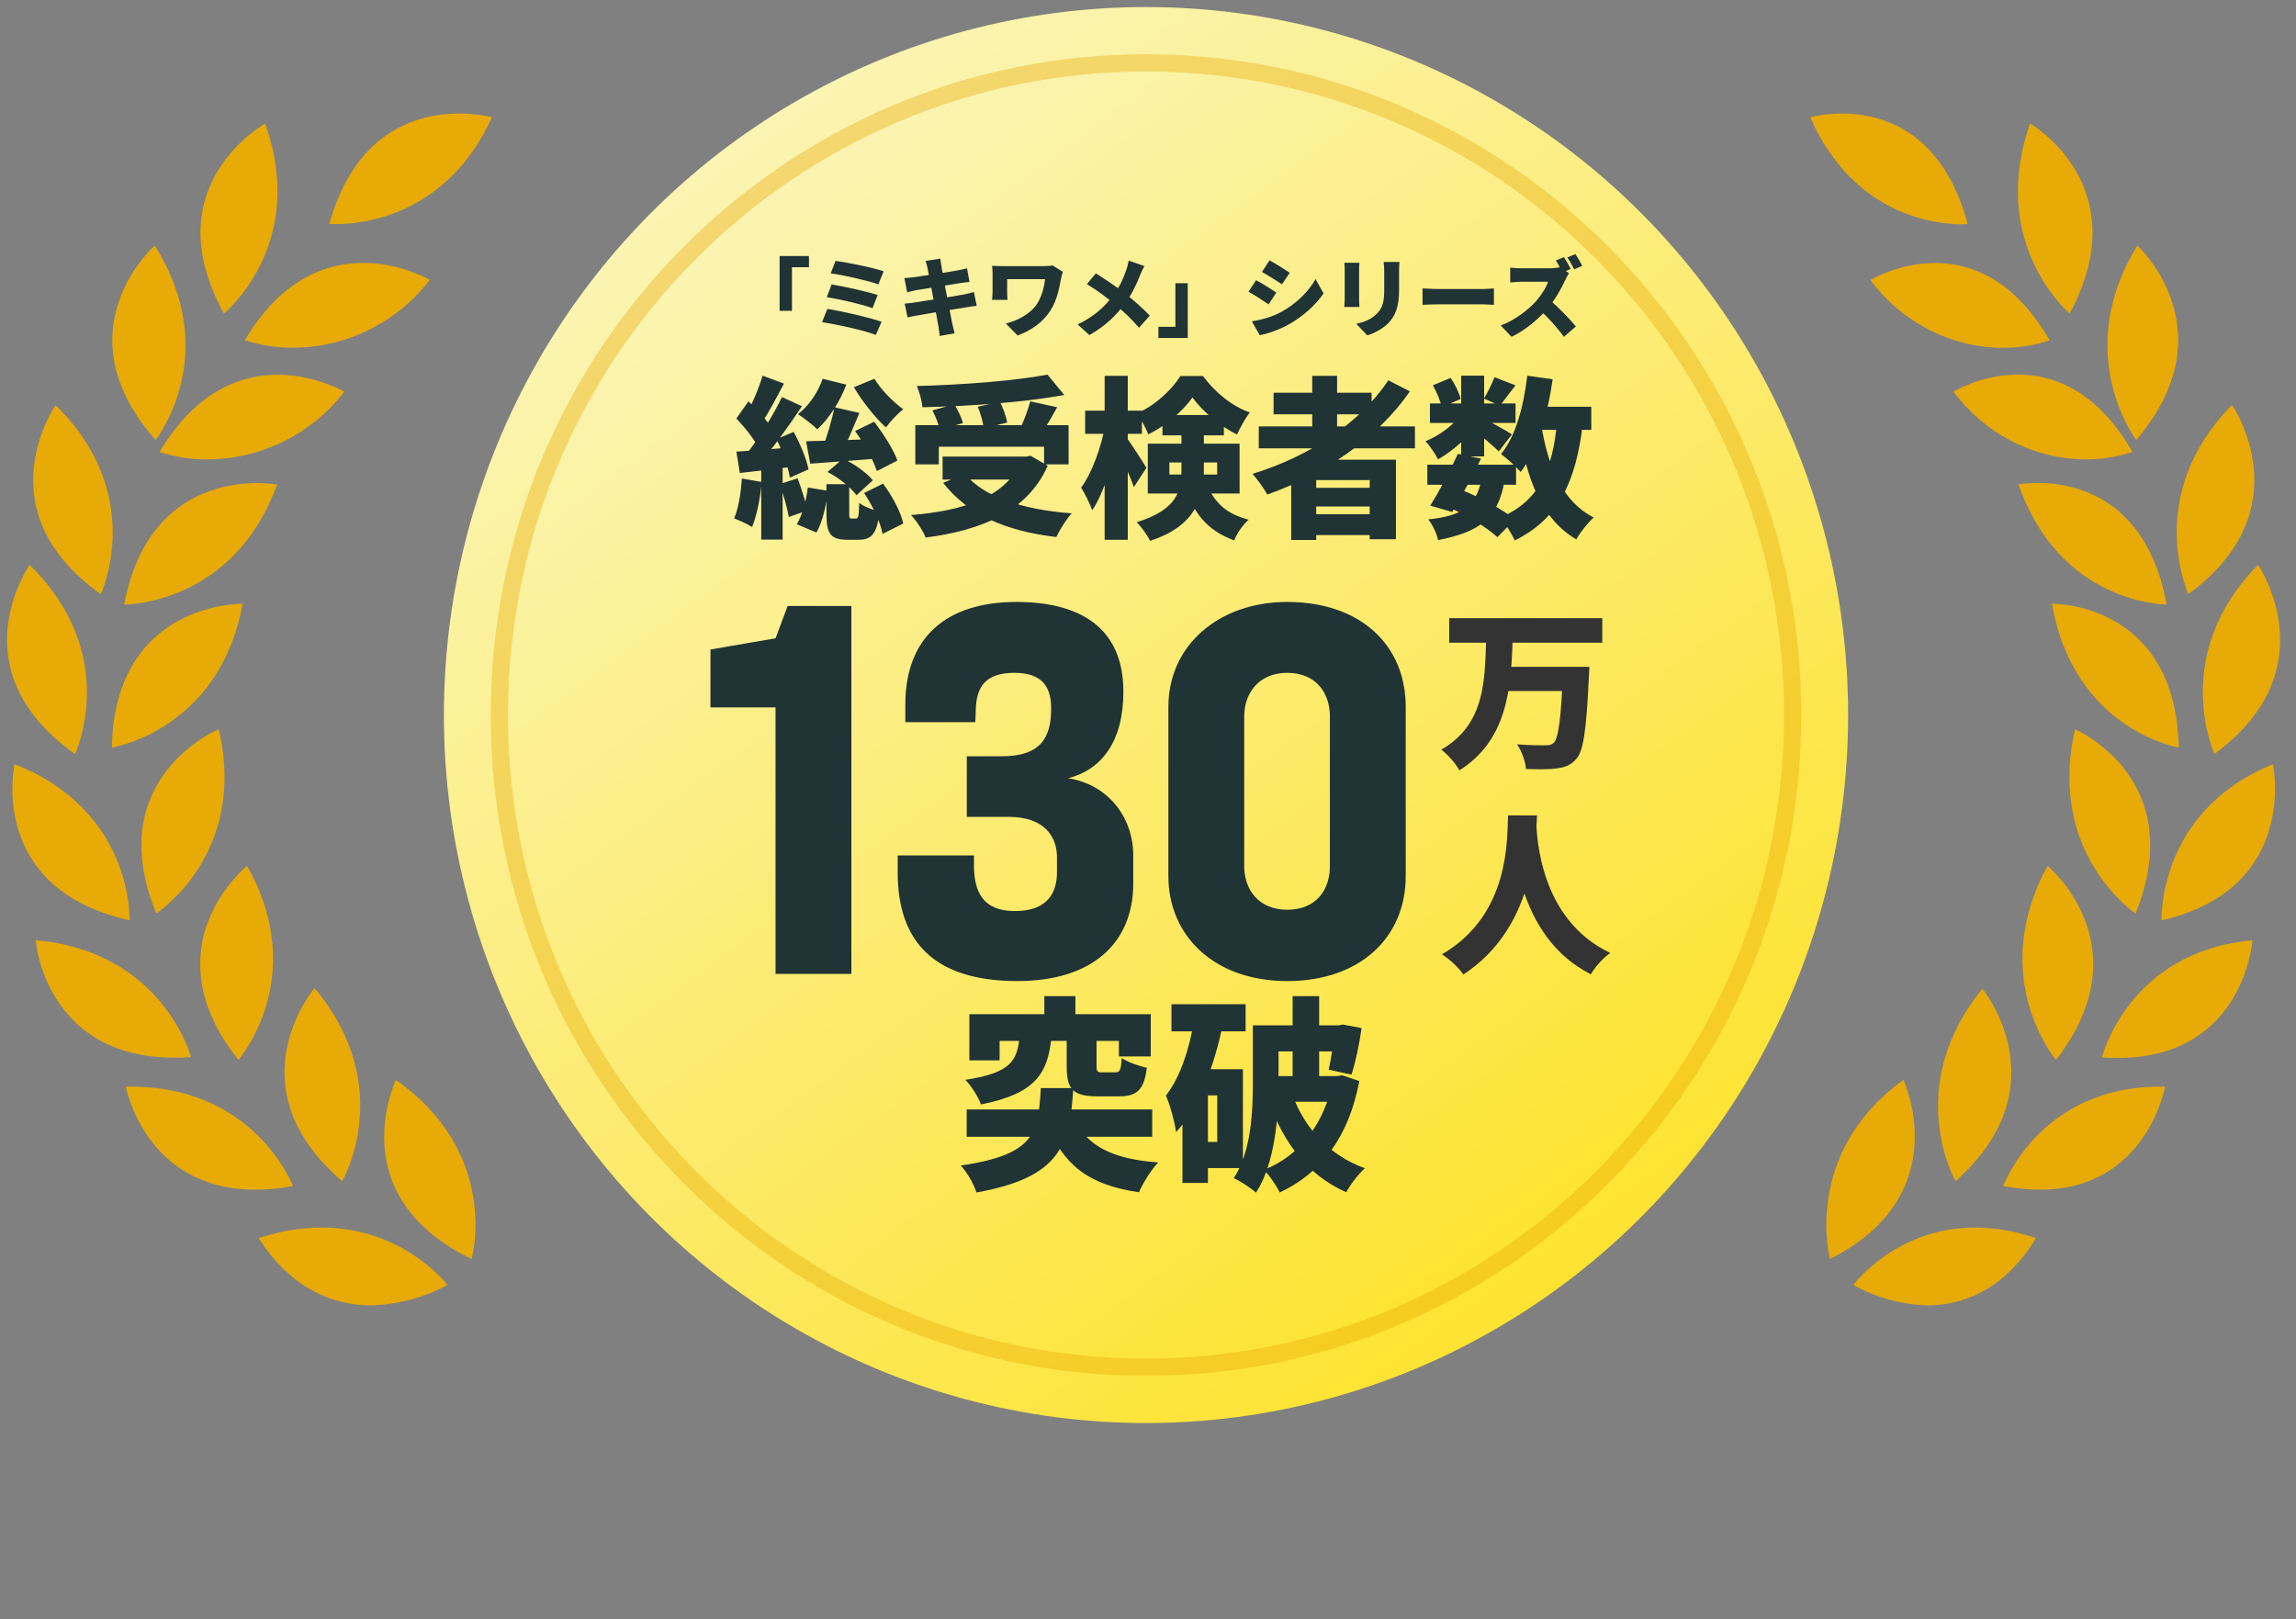
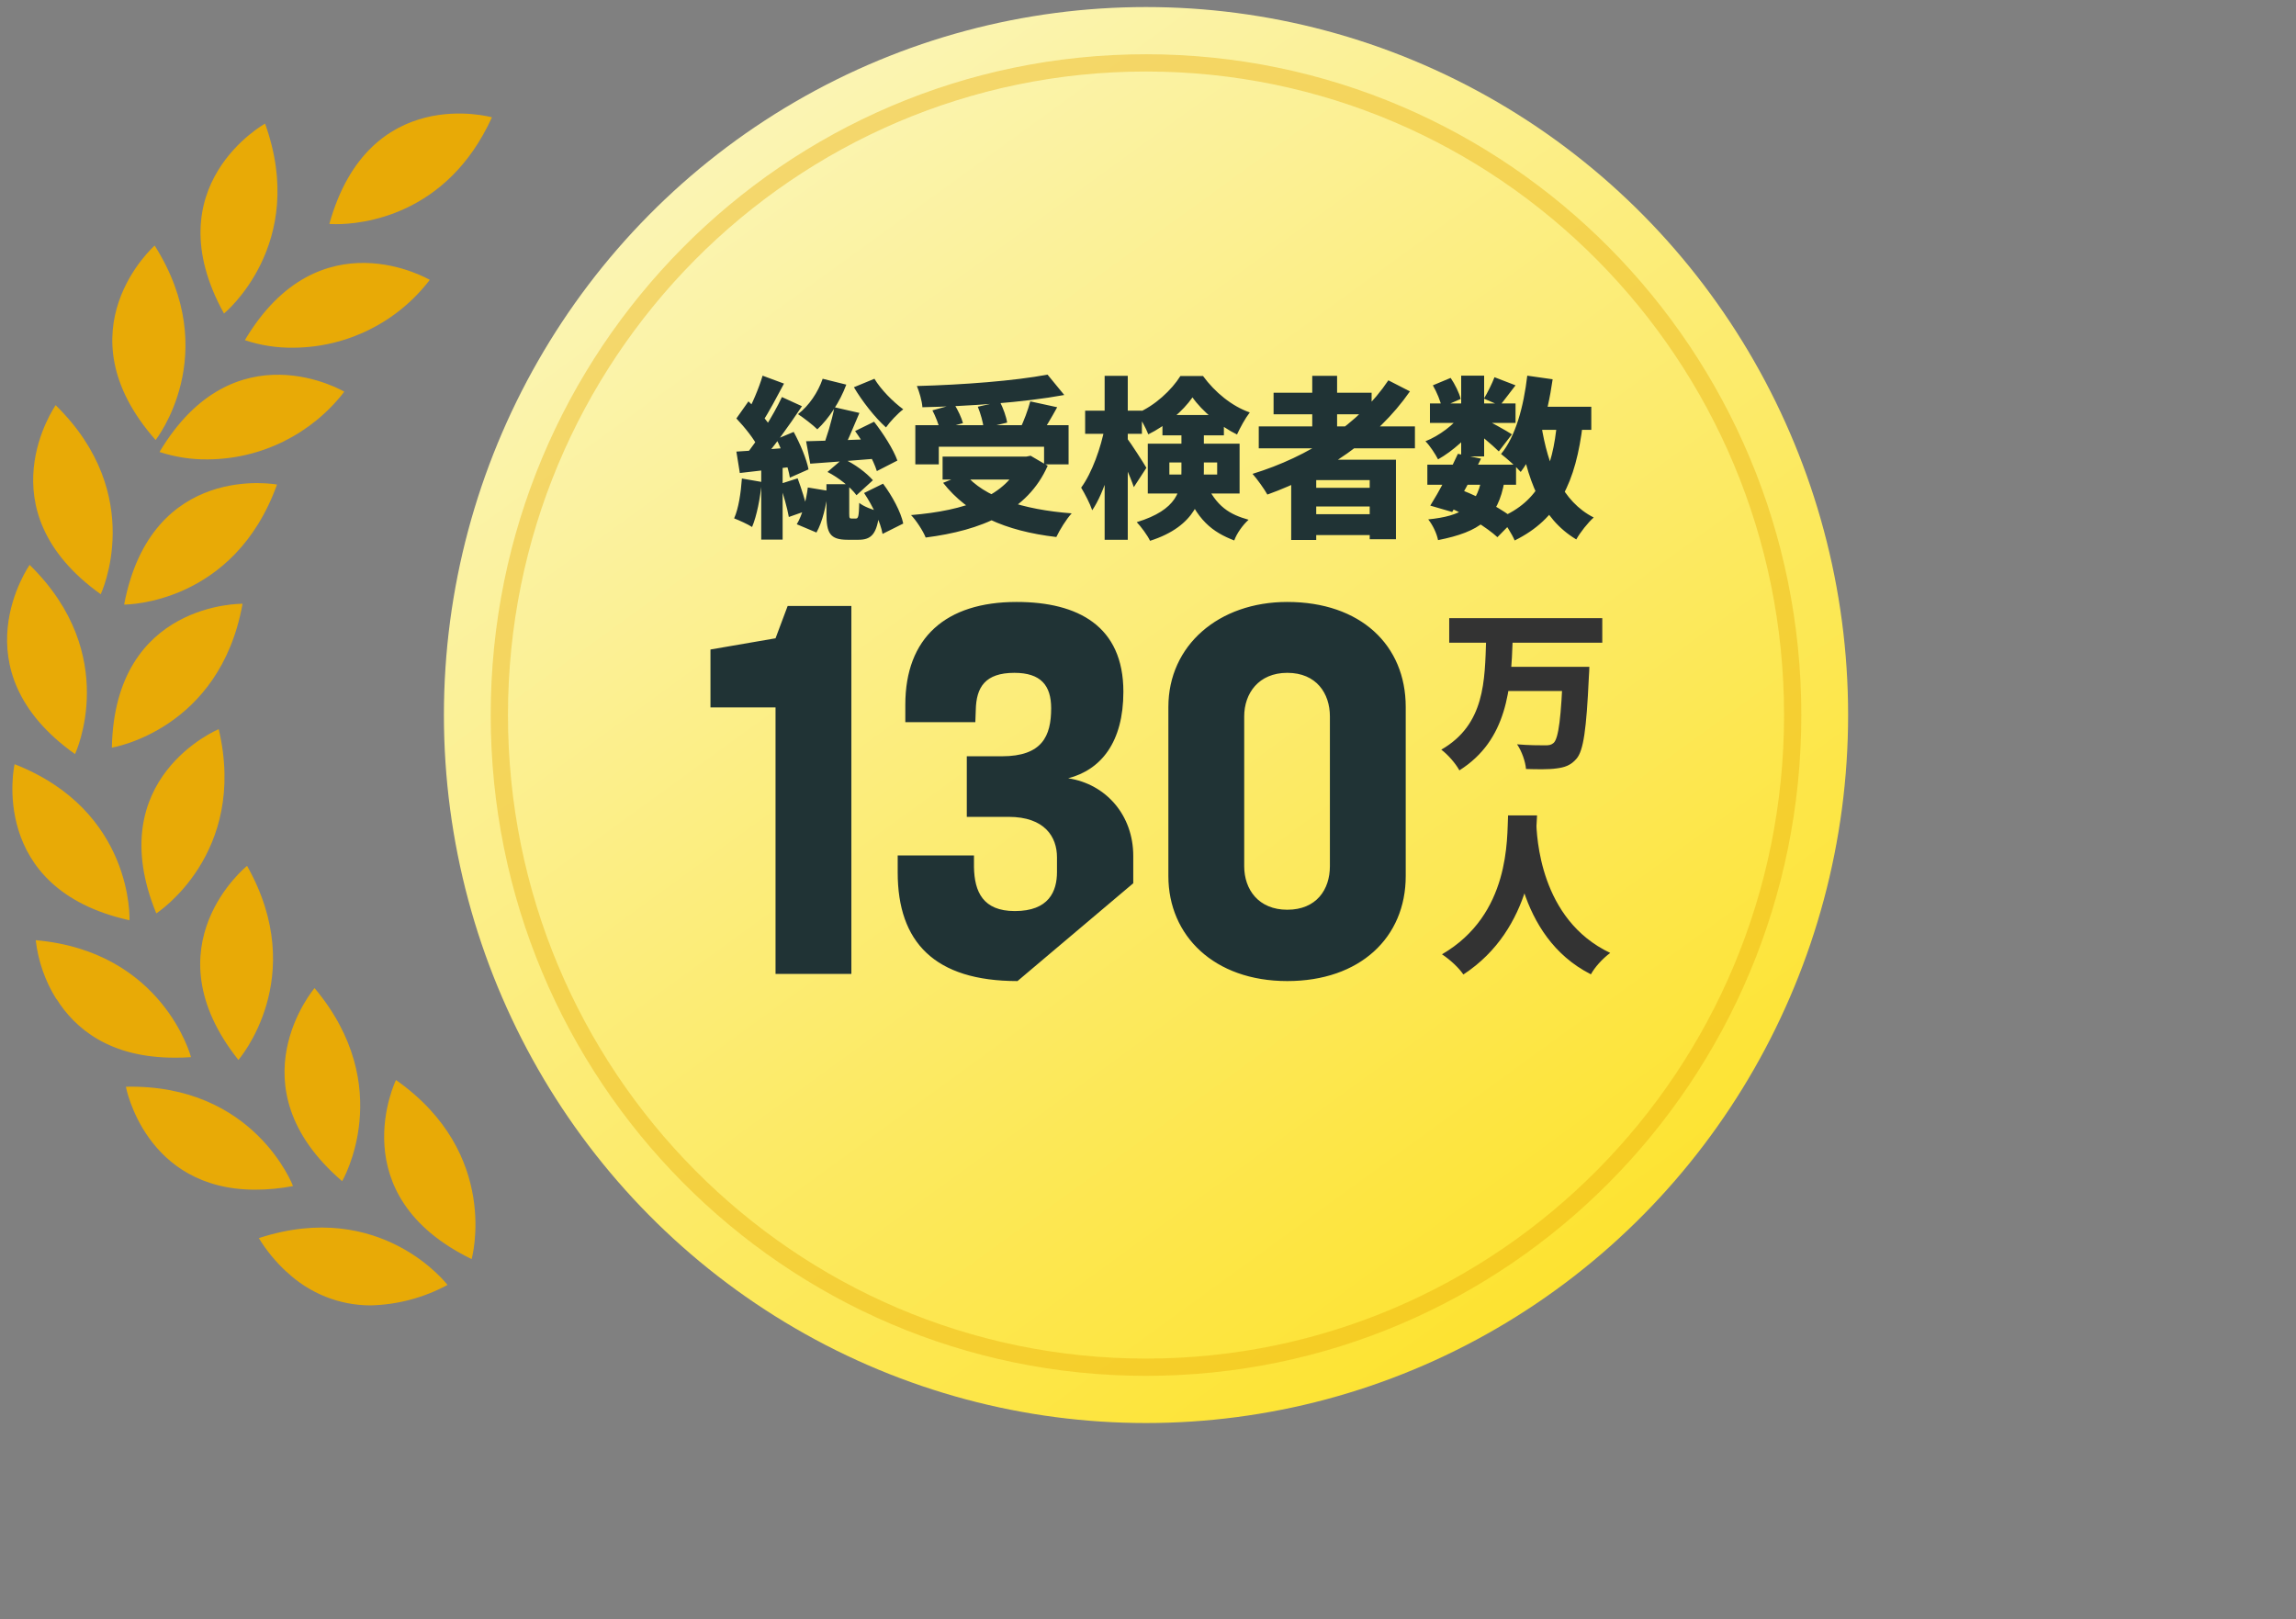
<svg xmlns="http://www.w3.org/2000/svg" width="112" height="79" viewBox="0 0 112 79" fill="none">
  <rect x="0" y="0" width="112" height="79" fill="#808080" stroke="none" />
  <g clip-path="url(#clip0_2147_3917)">
    <path d="M13.972 62.042C13.447 61.556 12.994 61.005 12.626 60.401C18.6 58.445 21.83 62.685 21.83 62.685C20.675 63.309 19.388 63.651 18.082 63.683C16.552 63.683 15.088 63.093 13.979 62.042H13.972ZM19.316 52.688C24.45 56.298 23.006 61.425 23.006 61.425C16.585 58.3 19.316 52.688 19.316 52.688ZM6.14 53.016C12.41 52.878 14.294 57.861 14.294 57.861C13.683 57.979 13.066 58.038 12.449 58.038C7.072 58.038 6.14 53.016 6.14 53.016ZM15.344 48.204C19.388 53.022 16.69 57.624 16.69 57.624C11.28 52.976 15.344 48.204 15.344 48.204ZM12.049 42.236C15.134 47.692 11.629 51.709 11.629 51.709C7.204 46.136 12.049 42.243 12.049 42.243V42.236ZM2.746 48.736C2.201 47.862 1.86 46.884 1.742 45.867C7.965 46.418 9.318 51.572 9.318 51.572C9.035 51.591 8.766 51.604 8.51 51.598C5.339 51.598 3.652 50.167 2.753 48.729L2.746 48.736ZM0.711 37.28C6.541 39.565 6.317 44.895 6.317 44.895C-0.648 43.352 0.711 37.26 0.711 37.287V37.28ZM10.67 35.573C12.101 41.678 7.624 44.56 7.624 44.56C4.919 37.969 10.657 35.573 10.67 35.573ZM1.446 27.558C5.943 31.963 3.659 36.788 3.659 36.788C-2.151 32.659 1.446 27.564 1.446 27.558ZM11.832 29.455C10.723 35.626 5.457 36.473 5.457 36.473C5.595 29.343 11.832 29.455 11.832 29.455ZM6.055 29.494C7.388 22.477 13.513 23.639 13.513 23.639C11.412 29.462 6.193 29.494 6.055 29.494ZM2.713 19.765C7.204 24.164 4.913 28.989 4.913 28.989C-0.865 24.853 2.713 19.785 2.713 19.765ZM7.781 22.05C11.431 15.925 16.795 19.109 16.795 19.109C15.206 21.17 12.758 22.391 10.151 22.411C9.35 22.424 8.55 22.299 7.781 22.05ZM7.545 11.98C10.9 17.284 7.591 21.466 7.591 21.466C2.864 16.109 7.545 11.98 7.545 11.98ZM11.944 16.595C15.581 10.47 20.964 13.654 20.964 13.654C19.382 15.722 16.933 16.943 14.333 16.962C13.519 16.976 12.712 16.851 11.944 16.595ZM12.928 6.026C15.055 11.927 10.926 15.295 10.926 15.295C7.473 9.052 12.928 6.032 12.928 6.032V6.026ZM16.066 10.923C17.99 4.023 23.997 5.724 23.997 5.724C21.784 10.582 17.583 10.936 16.388 10.936C16.178 10.936 16.066 10.923 16.066 10.923Z" fill="#E8AA06" />
  </g>
  <g clip-path="url(#clip1_2147_3917)">
-     <path d="M90.408 62.685C90.408 62.685 93.535 58.444 99.313 60.401C98.957 61.005 98.519 61.563 98.016 62.042C96.942 63.092 95.525 63.683 94.044 63.683C92.773 63.65 91.527 63.309 90.408 62.685ZM92.849 52.681C92.849 52.681 95.48 58.293 89.27 61.418C89.27 61.418 87.878 56.291 92.849 52.681ZM97.718 57.86C97.718 57.86 99.542 52.877 105.612 53.015C105.612 53.015 104.722 58.037 99.51 58.037C98.906 58.037 98.309 57.972 97.718 57.86ZM96.701 48.236C96.701 48.236 100.623 52.976 95.391 57.624C95.391 57.624 92.779 53.048 96.701 48.236ZM99.885 42.243C99.885 42.243 104.602 46.136 100.292 51.709C100.292 51.709 96.898 47.691 99.885 42.236V42.243ZM102.536 51.578C102.536 51.578 103.82 46.418 109.877 45.873C109.763 46.891 109.426 47.869 108.905 48.742C108.034 50.173 106.394 51.611 103.324 51.611C103.07 51.611 102.809 51.604 102.536 51.584V51.578ZM110.875 37.286C110.875 37.286 112.178 43.352 105.441 44.901C105.441 44.901 105.231 39.571 110.875 37.286ZM101.226 35.58C101.226 35.58 106.826 37.982 104.176 44.567C104.176 44.567 99.834 41.678 101.22 35.58H101.226ZM110.151 27.558C110.151 27.558 113.647 32.652 108.021 36.781C108.021 36.781 105.803 31.956 110.151 27.558ZM100.095 29.455C100.095 29.455 106.133 29.343 106.28 36.472C106.28 36.472 101.176 35.626 100.095 29.455ZM98.468 23.632C98.468 23.632 104.405 22.476 105.688 29.488C105.555 29.488 100.495 29.448 98.461 23.632H98.468ZM108.879 19.759C108.879 19.759 112.407 24.84 106.75 28.982C106.75 28.982 104.532 24.157 108.879 19.759ZM95.296 19.102C95.296 19.102 100.489 15.918 104.023 22.043C103.279 22.293 102.504 22.417 101.729 22.411C99.205 22.391 96.834 21.177 95.296 19.109V19.102ZM104.258 11.973C104.258 11.973 108.778 16.109 104.207 21.465C104.207 21.465 101.01 17.284 104.258 11.979V11.973ZM91.247 13.66C91.247 13.66 96.447 10.47 99.981 16.601C99.237 16.857 98.455 16.975 97.667 16.969C95.15 16.949 92.779 15.728 91.241 13.66H91.247ZM99.027 6.025C99.027 6.025 104.309 9.052 100.959 15.295C100.959 15.295 96.961 11.927 99.027 6.025ZM88.304 5.723C88.304 5.723 94.126 4.023 95.983 10.929C95.983 10.929 95.868 10.942 95.671 10.942C94.514 10.936 90.446 10.581 88.304 5.723Z" fill="#E8AA06" />
-   </g>
+     </g>
  <ellipse cx="55.903" cy="34.883" rx="34.249" ry="34.539" fill="url(#paint0_linear_2147_3917)" />
-   <ellipse cx="55.903" cy="34.883" rx="31.966" ry="32.236" fill="url(#paint1_linear_2147_3917)" />
  <path d="M87.448 34.883C87.448 52.458 73.321 66.699 55.903 66.699C38.484 66.699 24.358 52.458 24.358 34.883C24.358 17.309 38.484 3.068 55.903 3.068C73.321 3.068 87.448 17.309 87.448 34.883Z" stroke="#E8AA06" stroke-opacity="0.39" stroke-width="0.842" />
-   <path d="M50.943 48.597H52.458V50.325H50.943V48.597ZM49.731 50.658H51.286C51.094 52.294 50.609 53.335 47.852 53.88C47.73 53.527 47.377 52.971 47.094 52.678C49.367 52.335 49.589 51.709 49.731 50.658ZM52.034 50.648H53.489V52.001C53.489 52.294 53.539 52.315 53.792 52.315C53.903 52.315 54.276 52.315 54.408 52.315C54.63 52.315 54.681 52.203 54.721 51.617C54.994 51.809 55.569 52.011 55.943 52.092C55.812 53.183 55.448 53.486 54.569 53.486C54.317 53.486 53.792 53.486 53.549 53.486C52.307 53.486 52.034 53.113 52.034 52.011V50.648ZM47.286 49.476H56.135V51.537H54.58V50.779H48.761V51.729H47.286V49.476ZM47.155 54.123H56.206V55.456H47.155V54.123ZM50.771 53.082H52.357C52.185 55.8 51.791 57.436 47.63 58.174C47.518 57.78 47.165 57.184 46.872 56.86C50.539 56.325 50.65 55.224 50.771 53.082ZM52.398 54.577C53.014 55.891 54.246 56.547 56.499 56.709C56.166 57.052 55.751 57.719 55.559 58.163C53.054 57.8 51.872 56.81 51.054 54.81L52.398 54.577ZM57.145 48.991H60.762V50.314H57.145V48.991ZM58.287 52.163H60.63V56.982H58.287V55.709H59.378V53.436H58.287V52.163ZM58.267 49.688L59.651 49.991C59.236 51.921 58.539 53.961 57.368 55.234C57.327 54.84 57.075 53.88 56.873 53.446C57.59 52.537 58.024 51.143 58.267 49.688ZM57.681 52.163H58.923V57.709H57.681V52.163ZM61.742 50.022H65.479V51.294H61.742V50.022ZM65.106 50.022H65.287L65.499 49.981L66.419 50.153C66.308 50.951 66.116 51.85 65.924 52.426L64.813 52.183C64.934 51.678 65.055 50.85 65.106 50.203V50.022ZM63.055 48.597H64.348V53.234H63.055V48.597ZM61.115 50.022H62.368V52.81C62.368 54.395 62.216 56.729 61.267 58.184C61.045 57.972 60.489 57.608 60.186 57.477C61.045 56.153 61.115 54.214 61.115 52.81V50.022ZM61.954 52.496H65.146V53.749H61.954V52.496ZM65.015 52.496H65.247L65.469 52.456L66.308 52.739C65.782 55.507 64.439 57.224 62.429 58.174C62.267 57.85 61.923 57.335 61.651 57.072C63.398 56.396 64.631 54.789 65.015 52.709V52.496ZM63.055 53.436C63.641 55.032 64.853 56.376 66.58 56.992C66.277 57.254 65.863 57.8 65.671 58.163C63.812 57.345 62.631 55.779 61.893 53.749L63.055 53.436Z" fill="#203335" />
-   <path d="M38.03 12.491H39.461V13.038H38.632V15.164H38.03V12.491ZM40.757 12.731C41.317 12.798 42.576 13.051 43.106 13.236L42.845 13.871C42.365 13.695 41.124 13.413 40.522 13.337L40.757 12.731ZM40.568 13.876C41.183 13.977 42.281 14.217 42.812 14.393L42.563 15.033C42.083 14.852 40.976 14.6 40.332 14.495L40.568 13.876ZM40.358 15.071C41.09 15.181 42.424 15.492 43.005 15.698L42.723 16.338C42.151 16.111 40.774 15.816 40.101 15.715L40.358 15.071ZM45.244 13.068C45.215 12.941 45.185 12.836 45.152 12.731L45.871 12.617C45.884 12.701 45.897 12.857 45.918 12.962C45.968 13.291 46.355 15.319 46.461 15.833C46.49 15.959 46.532 16.115 46.57 16.262L45.838 16.389C45.817 16.224 45.808 16.073 45.783 15.947C45.707 15.501 45.324 13.476 45.244 13.068ZM44.116 13.564C44.264 13.556 44.398 13.547 44.529 13.531C44.878 13.489 46.36 13.261 46.726 13.19C46.865 13.164 47.054 13.122 47.172 13.089L47.294 13.754C47.185 13.762 46.991 13.792 46.856 13.808C46.402 13.88 44.946 14.111 44.663 14.162C44.52 14.191 44.407 14.217 44.251 14.259L44.116 13.564ZM44.129 14.81C44.247 14.806 44.457 14.781 44.6 14.76C45.051 14.692 46.57 14.452 47.046 14.36C47.21 14.326 47.387 14.284 47.509 14.25L47.644 14.92C47.517 14.928 47.324 14.962 47.164 14.987C46.646 15.067 45.131 15.315 44.718 15.395C44.529 15.429 44.369 15.458 44.272 15.484L44.129 14.81ZM51.844 13.261C51.815 13.337 51.768 13.526 51.756 13.594C51.68 14.002 51.579 14.621 51.238 15.151C50.885 15.707 50.312 16.123 49.639 16.367L49.066 15.783C49.601 15.656 50.278 15.319 50.602 14.802C50.8 14.478 50.935 14.048 50.977 13.619C50.695 13.619 49.428 13.619 49.129 13.619C49.129 13.754 49.129 14.053 49.129 14.242C49.129 14.305 49.129 14.482 49.146 14.629H48.393C48.405 14.486 48.418 14.372 48.418 14.242C48.418 14.053 48.418 13.564 48.418 13.358C48.418 13.236 48.41 13.089 48.397 12.967C48.54 12.975 48.746 12.983 48.948 12.983C49.133 12.983 50.544 12.983 50.876 12.983C51.049 12.983 51.217 12.975 51.352 12.95L51.844 13.261ZM55.822 12.979C55.759 13.084 55.666 13.295 55.624 13.4C55.464 13.817 55.203 14.381 54.854 14.84C54.471 15.341 53.97 15.879 53.141 16.346L52.568 15.829C53.326 15.463 53.848 15.016 54.298 14.419C54.626 13.985 54.803 13.573 54.95 13.143C54.992 13.021 55.039 12.832 55.06 12.714L55.822 12.979ZM53.456 13.337C53.877 13.594 54.445 13.985 54.82 14.271C55.287 14.625 55.742 15.037 56.087 15.399L55.561 15.989C55.186 15.547 54.807 15.193 54.353 14.819C54.045 14.566 53.587 14.204 53.019 13.859L53.456 13.337ZM57.939 16.49H56.508V15.942H57.337V13.817H57.939V16.49ZM61.929 12.701C62.224 12.861 62.674 13.143 62.914 13.307L62.535 13.871C62.283 13.703 61.853 13.43 61.559 13.265L61.929 12.701ZM61.066 15.677C61.542 15.597 62.034 15.471 62.51 15.214C63.234 14.814 63.84 14.221 64.172 13.615L64.564 14.313C64.16 14.907 63.558 15.433 62.859 15.833C62.43 16.073 61.811 16.292 61.449 16.351L61.066 15.677ZM61.272 13.669C61.575 13.829 62.022 14.111 62.257 14.276L61.883 14.848C61.626 14.671 61.201 14.393 60.902 14.233L61.272 13.669ZM68.264 12.781C68.255 12.908 68.247 13.051 68.247 13.236C68.247 13.48 68.247 13.918 68.247 14.154C68.247 15 68.049 15.421 67.729 15.757C67.447 16.052 67.005 16.267 66.698 16.363L66.163 15.799C66.601 15.703 66.929 15.547 67.182 15.286C67.464 14.987 67.523 14.688 67.523 14.107C67.523 13.867 67.523 13.438 67.523 13.236C67.523 13.051 67.51 12.908 67.493 12.781H68.264ZM66.315 12.819C66.306 12.925 66.298 13 66.298 13.152C66.298 13.371 66.298 14.313 66.298 14.583C66.298 14.688 66.306 14.865 66.315 14.974H65.574C65.578 14.89 65.595 14.709 65.595 14.579C65.595 14.305 65.595 13.371 65.595 13.152C65.595 13.072 65.591 12.925 65.578 12.819H66.315ZM69.392 14.069C69.56 14.082 69.914 14.099 70.12 14.099C70.722 14.099 71.942 14.099 72.355 14.099C72.544 14.099 72.751 14.078 72.873 14.069V14.873C72.763 14.869 72.528 14.848 72.355 14.848C71.938 14.848 70.718 14.848 70.12 14.848C69.88 14.848 69.564 14.861 69.392 14.873V14.069ZM76.291 12.546C76.401 12.71 76.556 12.988 76.62 13.122L76.22 13.291C76.131 13.118 76.009 12.882 75.896 12.706L76.291 12.546ZM76.851 12.398C76.96 12.558 77.112 12.828 77.183 12.971L76.788 13.139C76.704 12.967 76.565 12.718 76.455 12.558L76.851 12.398ZM76.535 13.333C76.498 13.387 76.409 13.535 76.363 13.64C76.186 14.031 75.879 14.595 75.508 15.033C75.037 15.585 74.385 16.119 73.736 16.431L73.206 15.879C73.888 15.631 74.553 15.113 74.927 14.697C75.201 14.385 75.428 14.015 75.517 13.745C75.327 13.745 74.41 13.745 74.208 13.745C74.018 13.745 73.787 13.771 73.669 13.779V13.055C73.816 13.076 74.086 13.089 74.208 13.089C74.46 13.089 75.412 13.089 75.614 13.089C75.824 13.089 76.022 13.059 76.119 13.025L76.535 13.333ZM75.563 14.612C75.988 14.949 76.607 15.597 76.872 15.926L76.287 16.435C75.971 15.985 75.529 15.505 75.079 15.088L75.563 14.612Z" fill="#203335" />
  <path d="M40.702 19.867L41.923 20.145C41.611 20.886 41.275 21.694 40.997 22.216L40.088 21.947C40.323 21.374 40.584 20.507 40.702 19.867ZM41.712 21.029L42.638 20.574C43.085 21.147 43.581 21.921 43.775 22.468L42.773 22.982C42.613 22.452 42.15 21.635 41.712 21.029ZM42.15 24.051L43.076 23.596C43.522 24.194 43.943 24.969 44.061 25.541L43.051 26.046C42.958 25.499 42.571 24.674 42.15 24.051ZM39.322 21.526C40.222 21.509 41.611 21.458 42.941 21.408L42.925 22.359C41.729 22.46 40.475 22.553 39.524 22.62L39.322 21.526ZM40.13 18.478L41.283 18.764C40.972 19.606 40.425 20.431 39.869 20.945C39.658 20.734 39.187 20.372 38.926 20.204C39.456 19.8 39.903 19.143 40.13 18.478ZM42.655 18.478C42.967 19 43.556 19.598 44.061 19.968C43.792 20.17 43.404 20.583 43.219 20.852C42.681 20.372 42.049 19.564 41.654 18.891L42.655 18.478ZM40.365 23.024L41.123 22.376C41.687 22.628 42.268 23.066 42.58 23.428L41.78 24.16C41.494 23.765 40.896 23.293 40.365 23.024ZM40.315 23.622H41.426V25.044C41.426 25.28 41.443 25.297 41.544 25.297C41.586 25.297 41.704 25.297 41.746 25.297C41.864 25.297 41.898 25.213 41.914 24.531C42.117 24.708 42.596 24.884 42.899 24.96C42.79 26.055 42.504 26.332 41.881 26.332C41.712 26.332 41.502 26.332 41.342 26.332C40.483 26.332 40.315 26.004 40.315 25.053V23.622ZM39.406 23.782L40.382 23.942C40.315 24.64 40.121 25.457 39.827 25.979L38.867 25.575C39.128 25.154 39.33 24.413 39.406 23.782ZM37.2 18.327L38.244 18.714C37.891 19.379 37.495 20.12 37.184 20.6L36.384 20.254C36.678 19.741 37.023 18.933 37.2 18.327ZM38.143 19.37L39.12 19.817C38.48 20.776 37.663 21.93 37.007 22.645L36.325 22.258C36.956 21.492 37.714 20.28 38.143 19.37ZM35.921 20.414L36.51 19.581C36.931 19.977 37.444 20.515 37.638 20.911L36.99 21.854C36.813 21.441 36.325 20.844 35.921 20.414ZM37.874 21.424L38.716 21.071C39.035 21.652 39.347 22.401 39.44 22.898L38.53 23.302C38.455 22.805 38.177 22.022 37.874 21.424ZM35.921 22.031C36.661 21.989 37.764 21.896 38.833 21.812L38.85 22.746C37.891 22.872 36.88 22.982 36.089 23.075L35.921 22.031ZM38.042 23.613L38.909 23.335C39.094 23.832 39.296 24.472 39.389 24.901L38.48 25.221C38.404 24.783 38.211 24.118 38.042 23.613ZM36.19 23.344L37.158 23.512C37.083 24.32 36.914 25.171 36.687 25.709C36.485 25.575 36.047 25.381 35.811 25.288C36.03 24.8 36.14 24.043 36.19 23.344ZM37.133 22.569H38.177V26.324H37.133V22.569ZM44.65 20.743H52.126V22.654H50.93V21.795H45.795V22.654H44.65V20.743ZM45.98 22.275H50.265V23.394H45.98V22.275ZM51.099 18.276L51.915 19.27C49.895 19.64 47.26 19.817 44.995 19.867C44.979 19.564 44.836 19.093 44.726 18.832C46.982 18.773 49.491 18.579 51.099 18.276ZM45.484 20.019L46.553 19.724C46.73 20.01 46.906 20.381 46.974 20.642L45.846 20.962C45.795 20.709 45.635 20.313 45.484 20.019ZM47.698 19.842L48.775 19.598C48.935 19.909 49.087 20.33 49.129 20.616L47.984 20.894C47.959 20.616 47.832 20.17 47.698 19.842ZM50.257 19.581L51.57 19.867C51.284 20.389 50.981 20.894 50.754 21.231L49.743 20.953C49.937 20.558 50.147 20.002 50.257 19.581ZM49.811 22.275H50.063L50.274 22.233L51.107 22.721C50.122 24.96 47.858 25.878 45.155 26.223C45.038 25.92 44.692 25.381 44.44 25.128C47.075 24.91 49.12 24.219 49.811 22.468V22.275ZM47.075 23.125C48.001 24.245 49.87 24.859 52.277 25.044C52.016 25.322 51.688 25.861 51.528 26.198C49.019 25.903 47.218 25.095 46.006 23.554L47.075 23.125ZM52.934 20.035H55.703V21.164H52.934V20.035ZM53.885 18.335H55.013V26.332H53.885V18.335ZM53.894 20.835L54.559 21.063C54.331 22.401 53.877 24.017 53.279 24.893C53.169 24.564 52.917 24.085 52.74 23.79C53.27 23.066 53.708 21.829 53.894 20.835ZM54.971 21.374C55.148 21.593 55.796 22.603 55.922 22.822L55.308 23.765C55.131 23.234 54.718 22.317 54.5 21.887L54.971 21.374ZM56.705 20.246H59.702V21.239H56.705V20.246ZM58.17 19.387C57.715 20.044 56.865 20.776 56.015 21.189C55.897 20.877 55.644 20.423 55.451 20.162C56.335 19.8 57.16 19.017 57.581 18.343H58.683C59.264 19.135 60.089 19.817 60.965 20.12C60.737 20.414 60.502 20.852 60.342 21.197C59.542 20.81 58.633 20.052 58.17 19.387ZM57.042 22.561V23.15H59.374V22.561H57.042ZM55.99 21.643H60.468V24.076H55.99V21.643ZM57.631 20.886H58.725V22.99C58.725 24.253 58.321 25.676 56.099 26.383C55.99 26.139 55.644 25.667 55.451 25.474C57.438 24.868 57.631 23.916 57.631 22.957V20.886ZM58.776 23.47C59.323 24.741 60.014 25.103 60.906 25.356C60.628 25.608 60.333 26.012 60.207 26.366C59.155 25.962 58.355 25.373 57.749 23.689L58.776 23.47ZM61.403 20.802H69.021V21.871H61.403V20.802ZM62.126 19.16H66.908V20.212H62.126V19.16ZM63.675 23.799H67.32V24.708H63.675V23.799ZM63.675 25.086H67.32V26.105H63.675V25.086ZM64.012 18.335H65.224V21.408H64.012V18.335ZM67.725 18.554L68.777 19.093C67.152 21.433 64.568 23.142 61.823 24.127C61.68 23.866 61.318 23.361 61.099 23.117C63.844 22.275 66.302 20.684 67.725 18.554ZM62.985 22.426H68.095V26.307H66.815V23.42H64.206V26.341H62.985V22.426ZM69.627 22.67H73.954V23.647H69.627V22.67ZM69.753 19.682H73.929V20.633H69.753V19.682ZM71.117 22.14L72.245 22.376C71.807 23.268 71.252 24.295 70.839 24.977L69.77 24.666C70.183 24.009 70.747 22.957 71.117 22.14ZM72.27 23.378L73.39 23.462C73.07 25.297 72.186 25.945 70.149 26.349C70.082 26.004 69.871 25.583 69.669 25.339C71.294 25.171 72.001 24.733 72.27 23.378ZM72.902 18.402L73.929 18.798C73.634 19.169 73.373 19.539 73.163 19.783L72.388 19.446C72.565 19.152 72.784 18.714 72.902 18.402ZM71.277 18.327H72.397V22.266H71.277V18.327ZM69.896 18.798L70.763 18.436C70.974 18.748 71.184 19.169 71.252 19.463L70.326 19.867C70.275 19.581 70.09 19.135 69.896 18.798ZM71.311 20.17L72.094 20.65C71.664 21.298 70.856 22.014 70.149 22.41C70.014 22.148 69.753 21.744 69.534 21.526C70.199 21.265 70.949 20.709 71.311 20.17ZM72.304 20.389C72.607 20.524 73.525 21.037 73.752 21.189L73.112 22.022C72.792 21.702 72.11 21.138 71.731 20.86L72.304 20.389ZM74.476 19.842H77.624V20.97H74.476V19.842ZM74.501 18.327L75.739 18.503C75.486 20.288 74.981 21.972 74.181 23.024C73.988 22.797 73.491 22.351 73.222 22.148C73.929 21.298 74.324 19.842 74.501 18.327ZM75.957 20.549L77.212 20.659C76.875 23.521 76.016 25.322 73.886 26.366C73.769 26.08 73.415 25.507 73.188 25.246C75.057 24.463 75.747 22.94 75.957 20.549ZM75.183 20.717C75.503 22.746 76.201 24.463 77.742 25.246C77.464 25.491 77.077 25.979 76.892 26.316C75.174 25.288 74.484 23.394 74.072 20.894L75.183 20.717ZM70.646 24.741L71.302 23.908C72.279 24.287 73.339 24.884 73.895 25.339L73.045 26.206C72.531 25.735 71.563 25.128 70.646 24.741Z" fill="#203335" />
-   <path d="M37.831 47.511V34.51H34.657V31.686L37.831 31.139L38.422 29.563H41.53V47.511H37.831ZM49.634 47.861C45.585 47.861 43.79 45.957 43.79 42.564V41.732H47.511V42.301C47.533 43.505 47.949 44.446 49.503 44.446C51.166 44.446 51.56 43.483 51.56 42.542V41.82C51.56 40.835 50.969 39.85 49.196 39.85H47.161V36.895H48.868C50.838 36.895 51.276 35.91 51.276 34.553C51.276 33.437 50.772 32.824 49.481 32.824C48.058 32.824 47.62 33.525 47.599 34.641L47.577 35.232H44.162V34.378C44.162 31.117 46.132 29.366 49.59 29.366C52.589 29.366 54.799 30.548 54.799 33.744C54.799 36.217 53.705 37.552 52.107 37.968C53.968 38.252 55.281 39.785 55.281 41.754V43.089C55.281 46.022 53.267 47.861 49.634 47.861ZM62.794 47.861C59.226 47.861 56.994 45.65 56.994 42.739V34.488C56.994 31.489 59.445 29.366 62.794 29.366C66.362 29.366 68.572 31.467 68.572 34.488V42.739C68.572 45.738 66.34 47.861 62.794 47.861ZM62.794 44.381C64.217 44.381 64.873 43.396 64.873 42.258V34.947C64.873 33.831 64.217 32.824 62.794 32.824C61.393 32.824 60.693 33.831 60.693 34.947V42.258C60.693 43.396 61.393 44.381 62.794 44.381Z" fill="#203335" />
+   <path d="M37.831 47.511V34.51H34.657V31.686L37.831 31.139L38.422 29.563H41.53V47.511H37.831ZM49.634 47.861C45.585 47.861 43.79 45.957 43.79 42.564V41.732H47.511V42.301C47.533 43.505 47.949 44.446 49.503 44.446C51.166 44.446 51.56 43.483 51.56 42.542V41.82C51.56 40.835 50.969 39.85 49.196 39.85H47.161V36.895H48.868C50.838 36.895 51.276 35.91 51.276 34.553C51.276 33.437 50.772 32.824 49.481 32.824C48.058 32.824 47.62 33.525 47.599 34.641L47.577 35.232H44.162V34.378C44.162 31.117 46.132 29.366 49.59 29.366C52.589 29.366 54.799 30.548 54.799 33.744C54.799 36.217 53.705 37.552 52.107 37.968C53.968 38.252 55.281 39.785 55.281 41.754V43.089ZM62.794 47.861C59.226 47.861 56.994 45.65 56.994 42.739V34.488C56.994 31.489 59.445 29.366 62.794 29.366C66.362 29.366 68.572 31.467 68.572 34.488V42.739C68.572 45.738 66.34 47.861 62.794 47.861ZM62.794 44.381C64.217 44.381 64.873 43.396 64.873 42.258V34.947C64.873 33.831 64.217 32.824 62.794 32.824C61.393 32.824 60.693 33.831 60.693 34.947V42.258C60.693 43.396 61.393 44.381 62.794 44.381Z" fill="#203335" />
  <path d="M70.693 30.157H78.16V31.353H70.693V30.157ZM73.421 32.531H76.687V33.71H73.421V32.531ZM76.241 32.531H77.529C77.529 32.531 77.52 32.902 77.504 33.053C77.386 35.587 77.243 36.614 76.906 37.01C76.628 37.338 76.325 37.439 75.913 37.489C75.559 37.54 74.987 37.532 74.439 37.515C74.414 37.17 74.237 36.648 74.002 36.311C74.566 36.361 75.121 36.361 75.382 36.361C75.559 36.361 75.668 36.345 75.786 36.244C76.031 36.025 76.157 34.956 76.241 32.733V32.531ZM72.495 31.184H73.791C73.707 33.575 73.539 36.1 71.19 37.582C71.005 37.245 70.635 36.816 70.306 36.572C72.444 35.343 72.427 33.205 72.495 31.184ZM73.564 39.779H74.978C74.903 41.252 74.793 45.309 71.384 47.54C71.165 47.22 70.769 46.841 70.34 46.555C73.69 44.611 73.505 40.881 73.564 39.779ZM74.936 40.031C74.961 40.806 75.105 44.855 78.547 46.488C78.152 46.782 77.79 47.195 77.605 47.532C73.943 45.68 73.825 41.075 73.749 40.157L74.936 40.031Z" fill="#333333" />
  <defs>
    <linearGradient id="paint0_linear_2147_3917" x1="35.734" y1="4.566" x2="77.29" y2="61.799" gradientUnits="userSpaceOnUse">
      <stop stop-color="#FBF5B7" />
      <stop offset="1" stop-color="#FDE331" />
    </linearGradient>
    <linearGradient id="paint1_linear_2147_3917" x1="37.078" y1="6.587" x2="75.865" y2="60.004" gradientUnits="userSpaceOnUse">
      <stop stop-color="#FBF5B7" />
      <stop offset="1" stop-color="#FDE331" />
    </linearGradient>
    <clipPath id="clip0_2147_3917">
      <rect width="23.654" height="58.144" fill="white" transform="translate(0.343 5.54)" />
    </clipPath>
    <clipPath id="clip1_2147_3917">
      <rect width="22.914" height="58.144" fill="white" transform="translate(88.304 5.54)" />
    </clipPath>
  </defs>
</svg>